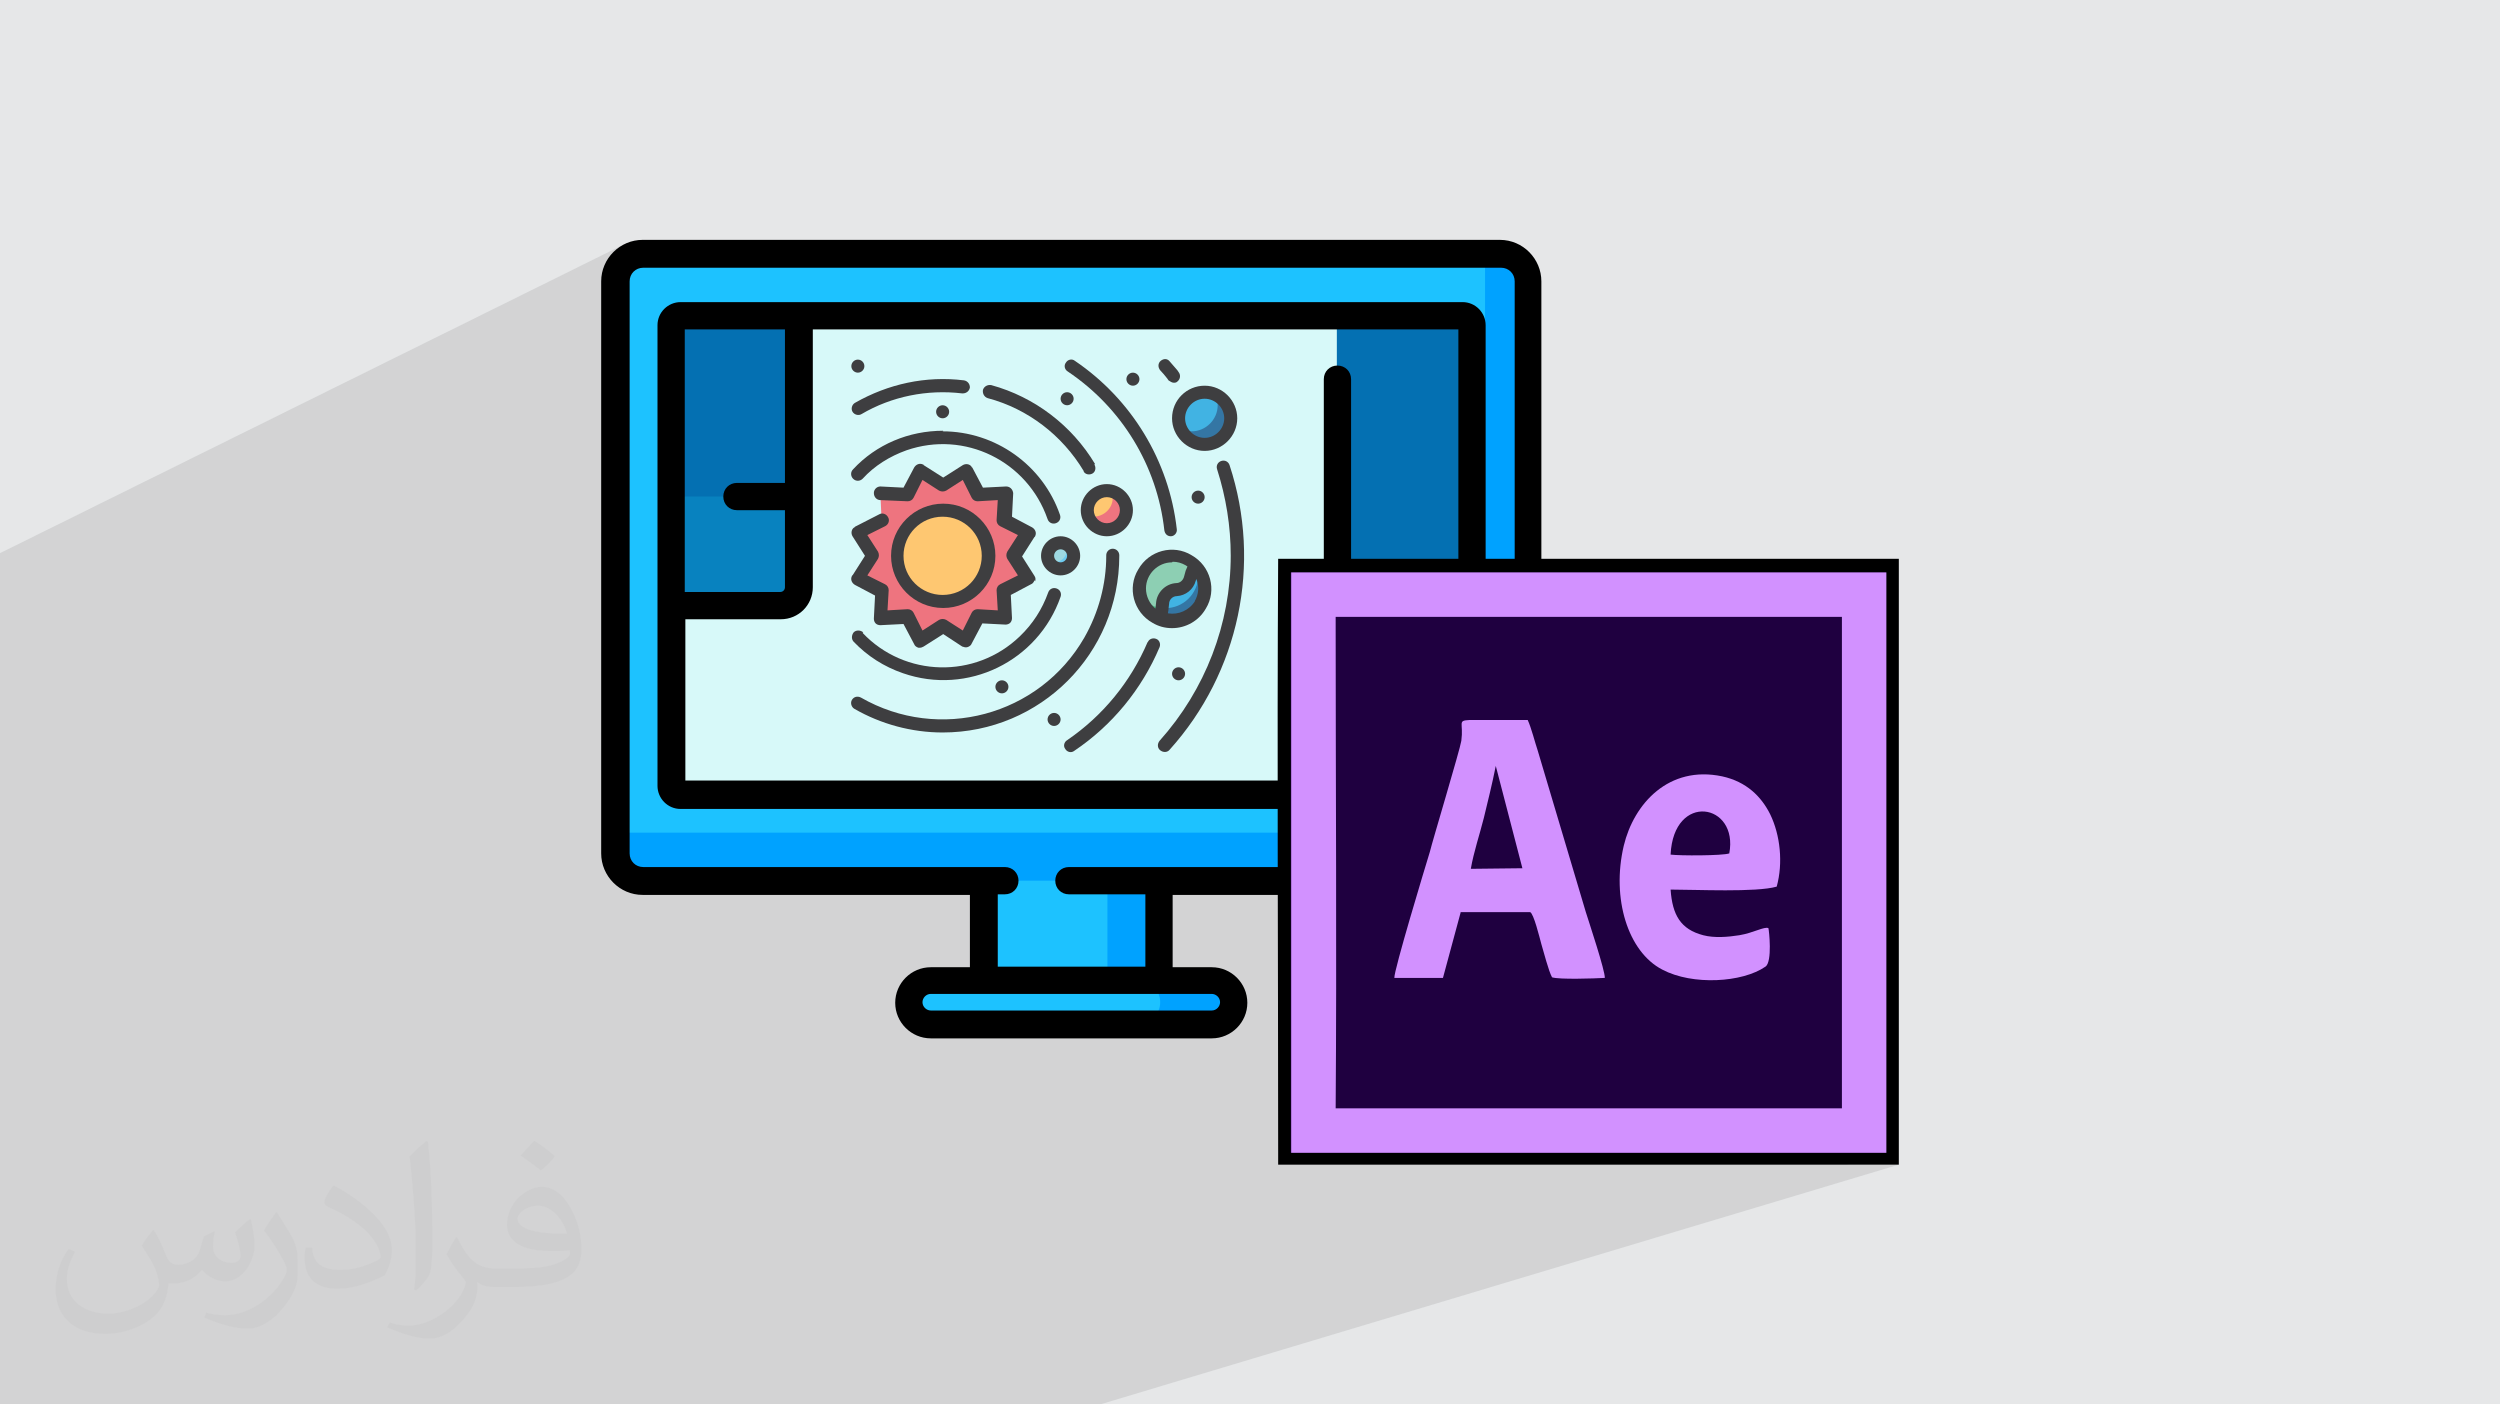
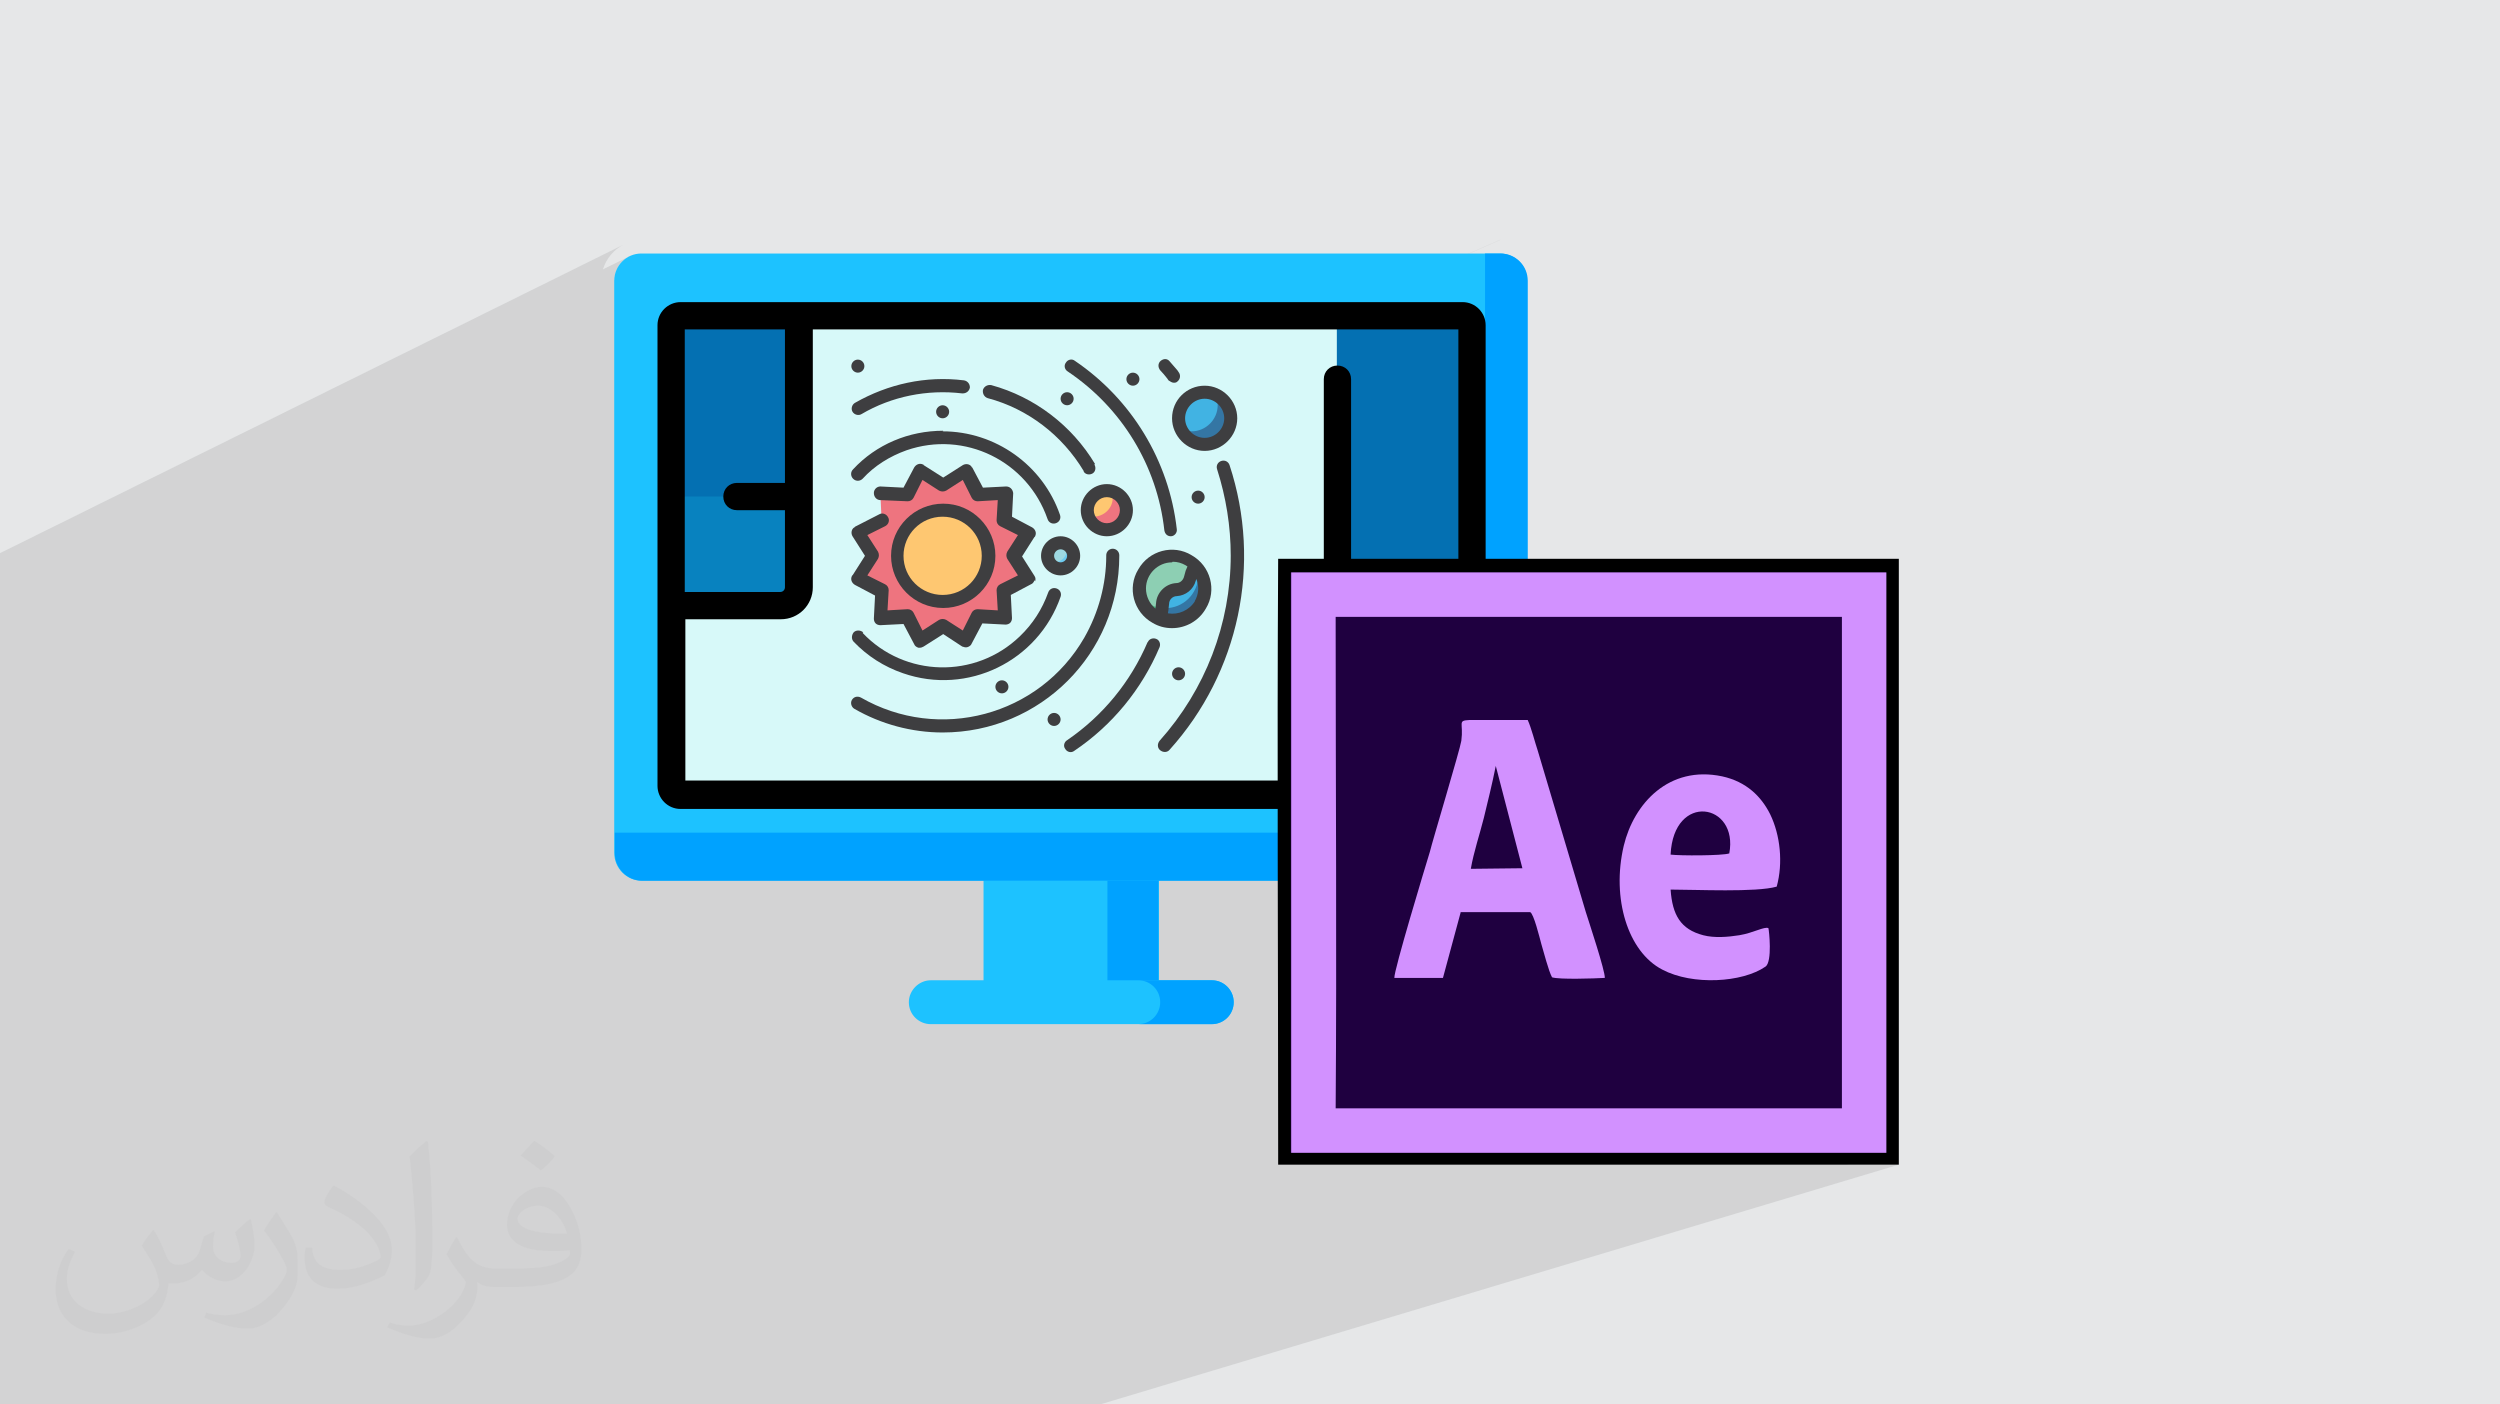
<svg xmlns="http://www.w3.org/2000/svg" xml:space="preserve" width="94.192mm" height="52.917mm" version="1.1" style="shape-rendering:geometricPrecision; text-rendering:geometricPrecision; image-rendering:optimizeQuality; fill-rule:evenodd; clip-rule:evenodd" viewBox="0 0 9404.92 5283.66">
  <defs>
    <style type="text/css">
   
    .fil8 {fill:black}
    .fil4 {fill:#00A2FF}
    .fil6 {fill:#0470B2}
    .fil7 {fill:#0882BF}
    .fil3 {fill:#1DC2FF}
    .fil9 {fill:#1F0040}
    .fil11 {fill:#D291FF}
    .fil5 {fill:#D7F9F9}
    .fil0 {fill:#E6E7E8}
    .fil10 {fill:black;fill-rule:nonzero}
    .fil18 {fill:#3476A4;fill-rule:nonzero}
    .fil20 {fill:#3E3E40;fill-rule:nonzero}
    .fil16 {fill:#41B3E3;fill-rule:nonzero}
    .fil17 {fill:#49BA84;fill-rule:nonzero}
    .fil19 {fill:#6ECBF0;fill-rule:nonzero}
    .fil15 {fill:#8DCFB3;fill-rule:nonzero}
    .fil14 {fill:#9ED9E2;fill-rule:nonzero}
    .fil12 {fill:#EE747F;fill-rule:nonzero}
    .fil13 {fill:#FEC771;fill-rule:nonzero}
    .fil2 {fill:#373435;fill-opacity:0.031}
    .fil1 {fill:#2B2A29;fill-opacity:0.102}
   
  </style>
  </defs>
  <g id="Layer_x0020_1">
    <polygon class="fil0" points="-0,0 9404.92,0 9404.92,5283.66 -0,5283.66 " />
    <polygon class="fil1" points="5642.46,902.35 5642.46,902.35 5644.68,902.35 5405.47,1007.17 5464.3,1007.17 5586.7,953.65 5586.7,1007.17 5646.9,1007.17 5657.44,1008.18 5667.15,1011.1 5675.88,1015.75 5683.43,1021.94 5689.62,1029.49 5694.27,1038.22 5697.18,1047.93 5698.2,1058.47 5698.2,2153.44 7094.24,2153.44 7096.48,2153.44 7096.48,2191.35 7096.48,4336.7 6948.87,4381.31 7143.31,4381.31 4137.52,5283.66 3962.56,5283.66 3960.56,5283.66 3774.32,5283.66 3328.98,5283.66 2036.69,5283.66 1907.94,5283.66 1901.86,5283.66 1682.15,5283.66 1364.06,5283.66 1294.39,5283.66 1294.18,5283.66 1261.38,5283.66 1109.66,5283.66 1107.87,5283.66 1090.21,5283.66 1070.41,5283.66 975.85,5283.66 958.88,5283.66 753.26,5283.66 753.16,5283.66 663.19,5283.66 600.65,5283.66 595.25,5283.66 576.29,5283.66 456.36,5283.66 456.31,5283.66 444.78,5283.66 433.16,5283.66 324.11,5283.66 320.12,5283.66 309.07,5283.66 221.5,5283.66 219,5283.66 212.07,5283.66 209.76,5283.66 190.95,5283.66 84.14,5283.66 82.36,5283.66 81.44,5283.66 70.33,5283.66 68.55,5283.66 30.31,5283.66 24.62,5283.66 22.75,5283.66 -0,5283.66 -0,5270.01 -0,5241.55 -0,5240.92 -0,5240.89 -0,5234.26 -0,5218.4 -0,5183.3 -0,5165.98 -0,5144.14 -0,5122.28 -0,5119.58 -0,5100.82 -0,5091.16 -0,5075.1 -0,5064.5 -0,5054.82 -0,5038.13 -0,5021.84 -0,5019.34 -0,5009.21 -0,5007.42 -0,5006.03 -0,4989.1 -0,4988 -0,4980.9 -0,4972.1 -0,4959.5 -0,4958.13 -0,4956.35 -0,4954.42 -0,4926.42 -0,4864.16 -0,4842.4 -0,4804.15 -0,4790.25 -0,4787.08 -0,4784.57 -0,4778.44 -0,4773.77 -0,4753.31 -0,4746.29 -0,4601.77 -0,4532.91 -0,4529.21 -0,4516.71 -0,4486.03 -0,4468.61 -0,4442.73 -0,4436.57 -0,4412.82 -0,4399.1 -0,4395.09 -0,4385.91 -0,4368.88 -0,4345.53 -0,4325.38 -0,4320.33 -0,4318.81 -0,4315.46 -0,4308.32 -0,4306.77 -0,4290.1 -0,4277.54 -0,4276.2 -0,4276.18 -0,4275.37 -0,4263.4 -0,4228.6 -0,4207.55 -0,4183.81 -0,4182.73 -0,4176.98 -0,4160.09 -0,4158.2 -0,4155.85 -0,4153.29 -0,4146.16 -0,4143.87 -0,4143.05 -0,4136.18 -0,4134.56 -0,4132.84 -0,4132.03 -0,4131.63 -0,4130.66 -0,4127 -0,4123.73 -0,4122.78 -0,4122.04 -0,4107.54 -0,4104.96 -0,4104.29 -0,4096.15 -0,4095.04 -0,4090.95 -0,4090.81 -0,4089.85 -0,4082.86 -0,4082.42 -0,4075.01 -0,4072.64 -0,4071.54 -0,4065.91 -0,4063.97 -0,4063.2 -0,4063.13 -0,4059.61 -0,4056.56 -0,4055.4 -0,4055.11 -0,4051.34 -0,4049.48 -0,4046.58 -0,4041.58 -0,4039.7 -0,4034.43 -0,4027.12 -0,4024.72 -0,4022.42 -0,4015.12 -0,4011.42 -0,4009.48 -0,4005.67 -0,4005.66 -0,4001.36 -0,3996.91 -0,3995.84 -0,3994.18 -0,3992.34 -0,3988.56 -0,3988.29 -0,3987.8 -0,3987.1 -0,3979.91 -0,3978.6 -0,3974.44 -0,3960.01 -0,3960 -0,3955.74 -0,3951.04 -0,3939.42 -0,3939.35 -0,3938.69 -0,3937.6 -0,3937.27 -0,3932.09 -0,3930.26 -0,3919.31 -0,3917.73 -0,3917.27 -0,3916.96 -0,3909.81 -0,3896.23 -0,3888.73 -0,3882.39 -0,3879.09 -0,3878.44 -0,3877.23 -0,3874.81 -0,3871.31 -0,3864.16 -0,3863.31 -0,3860.98 -0,3857.53 -0,3856.25 -0,3855.93 -0,3855.69 -0,3855.66 -0,3854.87 -0,3838.26 -0,3838.01 -0,3833.41 -0,3832.87 -0,3831.35 -0,3829.47 -0,3828.01 -0,3827.59 -0,3824.31 -0,3817.67 -0,3815.7 -0,3815.41 -0,3815.31 -0,3813.07 -0,3812.18 -0,3812.13 -0,3811.98 -0,3801.04 -0,3794.26 -0,3793.55 -0,3792.83 -0,3791.1 -0,3789.87 -0,3788.17 -0,3785.79 -0,3782.34 -0,3782.33 -0,3779.93 -0,3776.96 -0,3776.78 -0,3775.37 -0,3771.34 -0,3769.9 -0,3769.88 -0,3766.54 -0,3761.43 -0,3759.4 -0,3759.06 -0,3758.14 -0,3754.35 -0,3753.21 -0,3752.62 -0,3749.15 -0,3748.9 -0,3747.6 -0,3746.92 -0,3745.49 -0,3743.78 -0,3739.49 -0,3738.51 -0,3736.47 -0,3735.26 -0,3733.74 -0,3731.87 -0,3725.54 -0,3724.96 -0,3718.42 -0,3707.34 -0,3705.4 -0,3704.49 -0,3702.29 -0,3694.81 -0,3691.13 -0,3689.24 -0,3684.92 -0,3684.38 -0,3681.52 -0,3679.32 -0,3674.15 -0,3673.97 -0,3671.75 -0,3662.76 -0,3660.41 -0,3659.34 -0,3655.32 -0,3651.55 -0,3645.5 -0,3645.42 -0,3644.05 -0,3641.88 -0,3639.89 -0,3637.61 -0,3634.88 -0,3634.7 -0,3631.16 -0,3619.32 -0,3617.7 -0,3617.44 -0,3613.93 -0,3610.68 -0,3598.65 -0,3596.78 -0,3595.51 -0,3594.47 -0,3592.3 -0,3591.89 -0,3591.13 -0,3590.22 -0,3589.14 -0,3588.89 -0,3580.53 -0,3568.22 -0,3566.74 -0,3563.24 -0,3559.24 -0,3553.39 -0,3551.59 -0,3550.64 -0,3547.36 -0,3547 -0,3545.88 -0,3545.69 -0,3538.85 -0,3532.58 -0,3530.68 -0,3530.22 -0,3519.25 -0,3513.85 -0,3510.1 -0,3507.2 -0,3505.58 -0,3504.73 -0,3502.25 -0,3499.12 -0,3498.9 -0,3493.37 -0,3488.43 -0,3484.46 -0,3481.15 -0,3480.33 -0,3469.56 -0,3468.93 -0,3461.98 -0,3460.46 -0,3460.36 -0,3459.91 -0,3450.8 -0,3446.39 -0,3439.68 -0,3439.52 -0,3424.15 -0,3417.1 -0,3416.83 -0,3412.77 -0,3405.88 -0,3401.27 -0,3396.35 -0,3391.15 -0,3390.24 -0,3390.18 -0,3390.07 -0,3388.95 -0,3384.82 -0,3383.18 -0,3383 -0,3382.93 -0,3381.08 -0,3378.83 -0,3376.89 -0,3375.54 -0,3374.76 -0,3373.95 -0,3363.6 -0,3359.91 -0,3359.74 -0,3354.59 -0,3352.66 -0,3342.06 -0,3341.91 -0,3337.96 -0,3332.58 -0,3330.5 -0,3329.21 -0,3327.33 -0,3316.58 -0,3316.54 -0,3305.14 -0,3299.15 -0,3298.19 -0,3297.54 -0,3297.25 -0,3291.21 -0,3287.46 -0,3286.49 -0,3284.1 -0,3279.94 -0,3274.75 -0,3267.13 -0,3253.59 -0,3243.54 -0,3237.18 -0,3234.33 -0,3231.72 -0,3228 -0,3212.51 -0,3211.25 -0,3205.65 -0,3196.72 -0,3189.99 -0,3162.69 -0,3162.58 -0,3160.73 -0,3160.7 -0,3160.12 -0,3159 -0,3155.05 -0,3140.86 -0,3129.94 -0,3127 -0,3119.02 -0,3116.24 -0,3111.47 -0,3109.15 -0,3108.28 -0,3093.77 -0,3063.98 -0,3027.31 -0,3024.13 -0,3013.25 -0,3006.17 -0,2980.4 -0,2977.56 -0,2887.3 -0,2885.19 -0,2853.79 -0,2840.09 -0,2672.92 -0,2629.4 -0,2628.48 -0,2601.58 -0,2469.95 -0,2414.15 -0,2413.18 -0,2411.12 -0,2410.15 -0,2371 -0,2362.54 -0,2192.78 -0,2188.73 -0,2187.37 -0,2168.88 -0,2130.78 -0,2080.92 2343.97,921.05 2331.09,928.81 2319.04,937.76 2307.89,947.8 2297.74,958.85 2288.67,970.85 2280.76,983.72 2274.09,997.38 2268.77,1011.76 2268.38,1013.27 2372.78,961.83 2355.32,971.4 2340.23,984.03 2327.86,999.27 2318.56,1016.68 2312.71,1035.81 2310.84,1054.65 2399.7,1011.1 2409.42,1008.18 2419.95,1007.17 5403.26,1007.17 " />
    <path class="fil2" d="M578.49 4627.69c17.95,27.21 29.6,53.36 40.96,82.43 8.45,16.91 12.93,48.09 52.57,48.09 11.61,0 28.28,-3.42 43.06,-11.61 16.63,-8.73 29.32,-21.94 35.94,-42l15.85 -53.36 38.57 -19.02 2.64 2.64c-5.27,20.09 -6.59,39.36 -6.59,54.43 0,44.63 38.57,61.56 69.22,61.56 17.95,0 34.09,-8.73 34.09,-25.11 0,-21.13 -8.98,-57.06 -20.62,-89.29 17.95,-17.95 35.94,-35.94 56.53,-50.47l3.17 1.6c8.98,38.04 14,75.56 14,100.66 0,24.57 -10.83,51.79 -19.81,69.49 -18.49,34.87 -51.25,62.62 -90.87,62.62 -30.1,0 -63.65,-15.07 -86.66,-43.06l-1.32 0c-21.66,26.96 -55.22,51.25 -108.86,51.25l-16.63 0c-2.64,35.41 -10.29,60.49 -21.94,82.95 -31.95,62.34 -126.81,106.47 -216.1,106.47 -124.17,0 -186.51,-71.59 -186.51,-166.96 0,-58.91 19.27,-113.6 48.88,-152.42l24.29 10.04c-18.49,35.41 -30.91,68.68 -30.91,101.45 0,89.29 72.66,131.83 156.4,131.83 77.68,0 173.83,-49.41 191.28,-106.72 -6.59,-62.62 -30.1,-91.93 -66.04,-148.99 10.83,-19.02 24.83,-38.04 42.28,-58.38l3.17 0 0 0 0 0 -0.02 -0.09zm1432.13 -336.04c26.15,16.39 51.79,35.66 76.87,57.85 -14,19.81 -31.45,37.79 -53.11,53.64 -25.11,-20.34 -50.19,-37.79 -75.84,-56.27 17.42,-19.55 34.62,-38.29 52.04,-55.22l0 0 0 0 0 0 0 0 0 0 0.03 0zm13.47 244.11c-42.28,0 -76.87,27.75 -76.87,48.34 0,44.13 84.53,57.85 185.72,57.31 -12.68,-51.79 -57.06,-105.68 -108.86,-105.68l0.01 0.03zm-94.86 236.19c54.96,0 103.04,-1.6 139.74,-10.83 40.96,-10.29 75.56,-30.91 75.56,-45.17 0,-3.7 0,-8.19 -1.32,-11.89 -22.98,2.11 -49.41,2.11 -72.38,2.11 -74.49,0 -131.55,-16.91 -154.02,-58.66 -5.55,-11.61 -9.51,-24.57 -9.51,-39.36 0,-40.43 17.42,-79.79 48.09,-107 25.61,-22.45 53.89,-36.44 82.67,-36.44 52.04,0 93.51,41.75 122.57,107.54 15.85,35.94 26.68,77.4 26.68,129.72 0,34.87 -9.51,64.19 -31.17,85.85 -40.43,39.11 -114.92,53.89 -229.04,53.89l-51.79 0 0 0 -13.47 0c-28.28,0 -48.62,-5.02 -64.72,-17.42l-2.64 0c0.79,6.59 1.32,12.93 1.32,19.02 0,25.61 -8.45,58.38 -25.61,84.53 -50.72,75.3 -105.68,108.04 -153.24,108.04 -48.09,0 -107,-18.49 -160.11,-42.54l9.51 -18.49c17.17,7.13 40.96,11.89 73.7,11.89 85.85,0 198.66,-82.43 212.66,-163 -3.17,-6.59 -8.98,-15.32 -17.17,-24.57 -25.11,-29.85 -40.96,-54.68 -55.75,-80.83 12.68,-25.11 24.29,-45.17 35.13,-63.4l4.49 -0.53c36.72,74.77 69.99,117.55 144.23,117.55l11.61 0 0 0 53.89 0 0 0 0 0 0 0 0 0 0 0 0.09 0.01zm-371.98 79c6.34,-34.34 6.87,-72.91 6.87,-108.86l0 -53.36c0,-99.6 -12.68,-244.36 -22.98,-338.68 17.95,-19.27 43.06,-42 62.87,-57.31l5.81 1.6c13.47,118.62 16.63,256 16.63,383.06 0,33.3 -1.32,65.79 -4.49,89.55 -1.85,30.1 -19.27,52.83 -56.53,87.7l-8.19 -3.7zm-382.8 -157.19c1.85,46.77 24.83,83.49 105.15,83.49 49.93,0 92.19,-12.93 138.96,-35.13 8.45,-3.7 12.93,-8.73 12.93,-12.93 0,-29.32 -22.45,-68.15 -60.23,-103.55 -36.72,-33.3 -85.34,-62.62 -130.76,-82.18 -15.6,-6.59 -20.62,-13.47 -20.62,-20.09 0,-13.47 17.95,-41.75 32.77,-62.09l5.02 -0.53c52.04,27.21 110.17,67.64 153.24,112.53 39.11,41.47 63.4,83.49 63.4,129.19 0,33.81 -10.29,65.51 -26.96,95.11 -57.06,28.79 -117.83,50.72 -178.06,50.72 -73.17,0 -123.1,-34.34 -123.1,-114.92 0,-8.73 0,-22.19 3.17,-39.64l25.11 0 0 0 0 0 0 0 0 0 0 0 -0.02 0zm-132.37 -132.9l45.45 73.45c16.63,27.21 32.23,56.81 32.23,103.55l0 59.7c0,48.34 -30.91,100.13 -80.83,151.38 -39.11,34.62 -73.7,49.41 -105.68,49.41 -47.55,0 -101.98,-14.79 -164.85,-41.75l7.13 -18.49c19.81,5.27 42.79,9.77 71.06,9.77 90.36,-0.53 182.8,-66.57 225.08,-147.15 5.02,-9.26 6.87,-17.95 6.87,-24.04 0,-9.26 -5.02,-19.55 -8.98,-28.79 -22.98,-43.31 -48.62,-82.95 -76.87,-119.68 14.79,-23.25 29.6,-45.7 45.7,-67.9l3.7 0.53 0 0 0 0 0 0 0 0 0 0 -0.02 0.01z" />
    <g id="_2930401539584">
      <path class="fil3" d="M3700.04 3179.29l660.11 0 0 568.68 -660.11 0 0 -568.68zm0 0z" />
      <path class="fil4" d="M4166.12 3179.29l191.79 0 0 568.68 -191.79 0 0 -568.68zm0 0z" />
      <path class="fil3" d="M5642.46 953.65l-3229.19 0c-57.98,0 -102.58,46.83 -102.58,102.58l0 2152.05c0,57.98 46.83,104.81 102.58,104.81l3229.19 0c57.98,0 102.58,-46.83 102.58,-104.81l0 -2152.05c0,-57.98 -46.83,-102.58 -102.58,-102.58zm0 0z" />
      <path class="fil4" d="M5642.46 953.65l-55.76 0 0 2076.23c0,57.98 -46.83,102.58 -102.58,102.58l-3171.21 0 0 75.83c0,57.98 46.83,104.81 102.58,104.81l3229.19 0c57.98,0 102.58,-46.83 102.58,-104.81l0 -2152.05c0,-57.98 -46.83,-102.58 -102.58,-102.58l-2.23 0zm0 0z" />
      <path class="fil3" d="M3501.56 3687.76l1057.07 0c44.59,0 82.52,35.68 82.52,82.52 0,44.59 -35.69,82.52 -82.52,82.52l-1057.07 0c-44.6,0 -82.52,-35.68 -82.52,-82.52 0,-44.6 37.9,-82.52 82.52,-82.52zm0 0z" />
      <path class="fil4" d="M4558.63 3687.76l-276.54 0c44.6,0 82.52,35.68 82.52,82.52 0,44.59 -35.68,82.52 -82.52,82.52l276.54 0c44.59,0 82.52,-35.68 82.52,-82.52 0,-44.6 -35.69,-82.52 -82.52,-82.52zm0 0z" />
      <path class="fil5" d="M5501.95 2989.73l-2943.73 0c-20.07,0 -33.45,-15.61 -33.45,-35.68l0 -1732.8c0,-20.07 15.62,-35.68 33.45,-35.68l2943.73 0c20.07,0 35.68,15.61 35.68,35.68l0 1732.8c0,20.07 -15.61,35.68 -35.68,35.68zm0 0z" />
      <path class="fil6" d="M3002.02 1903.67l-479.47 0 0 -682.42c0,-20.06 15.61,-35.68 33.45,-35.68l443.8 0 0 715.87 2.23 2.23zm0 0z" />
      <path class="fil6" d="M5535.4 2276.09l-437.1 0c-37.9,0 -69.14,-31.21 -69.14,-69.14l0 -1023.61 472.78 0c20.07,0 33.45,15.61 33.45,35.68l0 1057.07 0 0zm0 0z" />
      <path class="fil7" d="M2932.88 2278.33l-410.34 0 0 -410.34 479.47 0 0 341.19c0,37.91 -31.22,69.15 -69.14,69.15l0 0zm0 0z" />
-       <path class="fil8" d="M5644.68 902.35l-3226.95 0c-84.75,0 -156.11,69.14 -156.11,156.11l0 2152.04c0,84.75 69.14,156.11 156.11,156.11l1231.01 0 0 272.08 -147.18 0c-73.6,0 -133.81,60.21 -133.81,133.8 0,73.6 60.22,133.81 133.81,133.81l1057.07 0c73.59,0 133.8,-60.22 133.8,-133.81 0,-73.6 -60.22,-133.8 -133.8,-133.8l-147.19 0 0 -272.08 1231.02 0c84.74,0 156.1,-69.14 156.1,-156.11l0 -2152.04c0,-84.75 -69.14,-156.11 -156.1,-156.11l0 0 2.23 0zm-1054.84 2867.91c0,15.61 -13.38,31.22 -31.21,31.22l-1057.07 0c-15.62,0 -31.22,-13.38 -31.22,-31.22 0,-15.61 13.38,-31.22 31.22,-31.22l1057.07 0c15.61,0 31.21,13.38 31.21,31.22zm1106.13 -559.75c0,29 -22.3,51.3 -51.29,51.3l-1623.51 0c-28.99,0 -51.29,22.3 -51.29,51.29 0,28.99 22.3,51.3 51.29,51.3l287.68 0 0 272.07 -555.3 0 0 -272.07 26.76 0c29,0 51.3,-22.31 51.3,-51.3 0,-28.99 -22.31,-51.29 -51.3,-51.29l-1360.36 0c-28.99,0 -51.29,-22.31 -51.29,-51.3l0 -2152.04c0,-29 22.3,-51.3 51.29,-51.3l3226.95 0c29,0 51.3,22.31 51.3,51.3l0 2152.04 -2.24 0zm0 0z" />
      <path class="fil8" d="M5501.95 1136.52l-2941.5 0c-46.83,0 -86.98,37.91 -86.98,86.98l0 1732.79c0,46.83 37.9,86.98 86.98,86.98l2941.5 0c46.83,0 86.98,-37.91 86.98,-86.98l0 -1732.79c0,-46.83 -37.91,-86.98 -86.98,-86.98l0 0zm-2549 102.58l0 577.6 -180.65 0c-28.99,0 -51.29,22.3 -51.29,51.3 0,28.99 22.3,51.29 51.29,51.29l180.65 0 0 289.91c0,8.93 -6.69,17.84 -17.84,17.84l-359.05 0 0 -987.93 374.65 0 0 0 2.24 -0.01zm-374.66 1697.1l0 -606.58 359.05 0c66.91,0 120.43,-53.53 120.43,-120.43l0 -970.09 2428.58 0 0 985.71 -385.81 0c-8.93,0 -17.84,-8.93 -17.84,-17.84l0 -780.54c0,-28.99 -22.3,-51.29 -51.29,-51.29 -29,0 -51.3,22.3 -51.3,51.29l0 780.54c0,66.91 53.53,120.43 120.43,120.43l385.81 0 0 608.81 -2908.06 0 0 0 0.01 0zm0 0z" />
      <polygon class="fil9" points="4855.23,2189.13 4855.23,4336.7 7094.24,4336.7 7094.24,2189.13 7094.24,2153.44 4855.23,2153.44 " />
      <path class="fil10" d="M4904.29 2200.28l0 2087.37 2143.13 0 0 -2087.37 -2143.13 0 0 0zm-95.89 2134.2c0,-742.63 -4.46,-1487.48 0,-2232.33l2334.92 0c0,760.47 0,1520.93 0,2279.16l-2334.92 0 0 -49.06 0 0 0 2.23z" />
      <polygon class="fil9" points="4855.23,2189.13 4855.23,4336.7 7094.24,4336.7 7094.24,2189.13 7094.24,2153.44 4855.23,2153.44 " />
      <path class="fil11" d="M5024.71 2320.71l1904.5 0 0 1848.75 -1904.5 0c4.45,-597.67 0,-1213.17 0,-1810.84l0 -37.91 0 0 0 0zm-167.26 -129.35l0 2145.35 2239.02 0 0 -2145.35 0 -37.91 -2239.02 0 0 37.91z" />
      <path class="fil11" d="M5626.83 2880.45l100.36 385.81 -194.02 2.24c11.14,-64.68 33.45,-129.34 49.06,-191.79 15.61,-64.68 31.22,-127.12 44.6,-194.02l0 0 0 -2.24zm-133.8 550.84l263.15 0c13.38,4.46 35.68,95.89 42.37,120.43 8.93,28.99 26.76,100.36 40.14,124.88 26.76,8.93 158.34,4.46 198.48,2.24 2.24,-24.53 -60.22,-211.86 -71.36,-247.55l-180.64 -606.59c-11.15,-33.45 -24.53,-86.97 -37.91,-115.96l-220.78 0c-44.6,2.24 -20.07,11.15 -28.99,78.06 -4.46,31.21 -109.27,379.12 -118.2,417.02 -17.83,57.99 -136.03,448.26 -133.8,475.02l182.86 0 66.91 -247.55 0 0 0 0 -2.24 0z" />
      <path class="fil11" d="M6284.72 3214.97c11.15,-236.39 256.47,-194.02 220.78,-4.46 -26.75,8.93 -187.33,8.93 -220.78,4.46zm367.97 276.53c-15.61,-6.69 -55.76,17.84 -109.27,26.76 -42.37,6.69 -93.67,11.15 -136.03,0 -84.74,-22.3 -115.96,-75.83 -122.65,-171.72 93.67,0 323.36,11.15 399.19,-11.14 24.53,-89.2 13.38,-194.03 -24.52,-272.08 -33.45,-66.91 -89.2,-122.65 -180.65,-142.72 -200.71,-42.37 -332.28,102.58 -370.2,260.92 -46.82,198.48 15.62,399.19 144.96,466.09 113.73,60.22 301.06,49.06 388.03,-11.15 26.76,-17.83 13.38,-138.26 11.15,-144.95l0 0 0 0 0 -0.01z" />
      <g id="_1456145084896">
        <polygon class="fil12" points="3546.15,1825.62 3461.41,1769.86 3414.58,1861.3 3312,1856.84 3316.46,1957.2 3227.25,2004.03 3283.01,2090.99 3227.25,2175.75 3316.46,2222.58 3312,2325.16 3414.58,2320.71 3461.41,2412.14 3546.15,2356.38 3633.13,2412.14 3679.97,2320.71 3782.55,2325.16 3775.86,2222.58 3867.3,2175.75 3811.54,2090.99 3867.3,2004.03 3775.86,1957.2 3782.55,1856.84 3679.97,1861.3 3633.13,1769.86 " />
        <path class="fil13" d="M3546.15 1919.28c-95.89,0 -171.72,78.05 -171.72,171.72 0,95.89 78.06,171.72 171.72,171.72 95.89,0 171.72,-78.05 171.72,-171.72 0,-95.89 -78.05,-171.72 -171.72,-171.72z" />
        <path class="fil14" d="M3989.95 2041.94c-26.76,0 -49.06,22.3 -49.06,49.06 0,26.76 22.3,49.06 49.06,49.06 26.76,0 49.06,-22.3 49.06,-49.06 0,-26.76 -22.3,-49.06 -49.06,-49.06z" />
        <path class="fil15" d="M4409.2 2090.99c-66.91,0 -122.65,55.76 -122.65,122.65 0,66.91 55.76,122.65 122.65,122.65 66.91,0 122.65,-55.76 122.65,-122.65 0,-66.91 -55.76,-122.65 -122.65,-122.65z" />
        <path class="fil13" d="M4163.9 1845.69c-40.14,0 -73.6,33.45 -73.6,73.6 0,40.14 33.45,73.6 73.6,73.6 40.14,0 73.6,-33.45 73.6,-73.6 0,-40.14 -33.45,-73.6 -73.6,-73.6z" />
        <path class="fil16" d="M4531.86 1475.49c-53.53,0 -98.12,44.6 -98.12,98.13 0,53.53 44.59,98.12 98.12,98.12 53.53,0 98.12,-44.59 98.12,-98.12 0,-53.53 -44.59,-98.13 -98.12,-98.13z" />
        <path class="fil17" d="M4322.23 2271.64c57.99,33.44 133.81,13.37 167.27,-44.6 15.61,-26.76 20.07,-60.22 13.38,-91.43 42.37,51.29 35.68,129.34 -15.62,173.95 -51.29,42.37 -129.34,35.68 -173.95,-15.61 -11.15,-15.62 -20.07,-31.22 -24.53,-49.07 8.93,11.15 20.07,22.31 33.45,29l0 -2.24z" />
        <path class="fil16" d="M4424.81 2220.35c24.53,-2.23 44.6,-17.84 49.06,-40.14l6.69 -24.53c2.24,-8.92 8.93,-17.83 15.62,-26.75 46.83,49.06 44.59,127.11 -4.46,173.95 -35.68,35.68 -91.43,44.59 -136.03,22.3 8.92,-8.92 13.38,-20.07 13.38,-33.45l2.23 -20.07c2.24,-28.99 24.53,-51.29 51.3,-53.52l0 0 2.23 2.22z" />
        <path class="fil18" d="M4371.29 2287.25c66.91,6.69 127.12,-40.14 136.03,-109.27 2.24,-13.38 0,-26.76 -2.23,-42.37 42.37,51.29 35.68,129.34 -17.84,171.72 -35.68,28.99 -86.97,35.68 -129.34,15.61 8.93,-8.92 13.38,-20.07 13.38,-33.45l0 -6.69 0 4.45z" />
        <path class="fil19" d="M3965.42 2115.54c26.76,0 49.06,-22.31 49.06,-49.07 0,-6.68 -2.23,-13.37 -4.45,-20.06 24.52,11.14 35.68,40.13 24.52,64.67 -11.14,24.53 -40.14,35.68 -64.67,24.53 -11.15,-4.46 -20.07,-13.38 -24.53,-24.53 6.69,2.23 13.38,4.46 20.07,4.46l0.01 -0.01z" />
        <path class="fil18" d="M4482.8 1622.68c53.52,0 98.12,-44.6 98.12,-98.12 0,-13.38 -2.23,-29 -8.92,-40.14 49.06,22.3 71.36,80.28 49.06,129.34 -22.3,49.06 -80.29,71.36 -129.34,49.06 -22.3,-8.93 -40.14,-26.76 -49.06,-49.06 13.38,6.69 26.76,8.92 40.14,8.92z" />
        <path class="fil12" d="M4112.6 1943.82c40.14,0 73.59,-31.22 73.59,-71.37 0,-8.92 0,-15.61 -4.45,-22.3 37.9,11.15 60.21,53.53 49.06,91.43 -11.15,37.91 -53.53,60.22 -91.43,49.07 -24.53,-6.69 -42.38,-26.76 -49.07,-49.07 6.69,2.24 13.38,4.46 22.31,4.46l0 0 0 -2.23z" />
        <path class="fil20" d="M3398.97 2090.99c0,82.52 66.9,147.19 147.18,147.19 82.52,0 147.19,-66.91 147.19,-147.19 0,-82.52 -66.91,-147.18 -147.19,-147.18 -82.52,0 -147.18,66.9 -147.18,147.18zm345.66 0c0,109.27 -89.2,196.25 -196.24,196.25 -109.27,0 -196.25,-89.2 -196.25,-196.25 0,-109.27 89.2,-196.24 196.25,-196.24 109.26,0 196.24,89.2 196.24,196.24z" />
        <path class="fil20" d="M3891.83 2182.44c-2.24,6.69 -6.69,13.37 -13.38,15.61l-75.83 40.14 4.45 86.97c0,6.69 -2.23,13.38 -6.69,17.84 -4.45,4.46 -11.14,6.69 -17.83,6.69l-86.98 -4.46 -40.14 75.83c-2.23,6.69 -8.92,11.15 -15.61,13.38 -6.69,2.24 -13.38,0 -20.07,-2.23l-71.37 -46.83 -73.59 46.83c-4.46,2.23 -8.93,4.46 -13.38,4.46 -2.24,0 -4.46,0 -6.69,0 -6.69,-2.24 -13.38,-6.69 -15.62,-13.38l-40.13 -75.83 -86.98 4.45c-6.69,0 -13.38,-2.23 -17.84,-6.69 -4.45,-4.45 -6.69,-11.14 -6.69,-17.83l4.46 -86.98 -75.83 -40.14c-11.15,-6.69 -17.84,-20.07 -11.15,-33.45 0,0 0,-2.23 2.24,-2.23l46.83 -73.6 -46.83 -73.59c-6.69,-11.15 -4.46,-26.76 6.69,-33.45 0,0 2.23,0 2.23,-2.24l91.43 -46.83c11.15,-6.69 26.76,-2.23 33.45,11.15 6.69,11.15 2.23,26.76 -11.14,33.45l-66.91 33.45 40.14 62.45c4.45,8.92 4.45,17.84 0,26.76l-40.14 62.45 66.91 33.45c8.92,4.45 13.37,13.38 13.37,22.3l-4.45 75.83 75.83 -4.46c8.92,0 17.83,4.46 22.3,13.38l33.45 66.91 62.45 -40.14c8.92,-4.45 17.84,-4.45 26.76,0l62.45 40.14 33.45 -66.91c4.46,-8.92 13.38,-13.38 22.3,-13.38l75.83 4.46 -4.45 -75.83c0,-8.92 4.45,-17.84 13.38,-22.3l66.9 -33.45 -40.14 -62.45c-4.45,-8.92 -4.45,-17.84 0,-26.76l40.14 -62.45 -66.9 -33.45c-8.93,-4.46 -13.38,-13.38 -13.38,-22.3l4.45 -75.83 -75.83 4.45c-8.92,0 -17.83,-4.45 -22.3,-13.38l-33.45 -66.9 -62.45 40.14c-8.92,4.45 -17.84,4.45 -26.76,0l-62.45 -40.14 -33.45 66.9c-4.46,8.93 -13.38,13.38 -22.3,13.38l-102.58 -4.45c-13.38,0 -24.53,-11.15 -24.53,-26.76 0,0 0,0 0,0 0,-13.38 11.15,-24.53 24.53,-24.53 0,0 0,0 0,0l86.98 4.46 40.13 -75.83c6.69,-11.15 20.07,-17.84 33.45,-11.15 0,0 2.24,0 2.24,2.23l73.59 46.83 73.6 -46.83c11.15,-6.69 26.76,-4.45 33.45,6.69 0,0 0,2.24 2.23,2.24l40.14 75.83 86.98 -4.46c13.38,0 24.52,8.92 26.76,24.53 0,0 0,2.23 0,2.23l-4.46 86.98 75.83 40.14c11.15,6.69 17.84,20.07 11.15,33.45 0,0 0,2.23 -2.23,2.23l-46.83 73.6 46.83 73.59c4.45,6.69 4.45,13.38 2.23,20.07l-2.23 -4.45z" />
        <path class="fil20" d="M3989.95 2066.47c-13.38,0 -24.53,11.14 -24.53,24.52 0,13.38 11.15,24.53 24.53,24.53 13.38,0 24.52,-11.15 24.52,-24.53 0,-13.38 -11.14,-24.52 -24.52,-24.52zm0 98.12c-40.14,0 -73.6,-33.45 -73.6,-73.6 0,-40.14 33.45,-73.59 73.6,-73.59 40.14,0 73.59,33.44 73.59,73.59 0,40.14 -33.44,73.6 -73.59,73.6z" />
        <path class="fil20" d="M4493.95 2262.71c15.62,-26.76 17.84,-55.76 6.69,-84.74l-2.23 6.69c-8.92,33.45 -37.91,55.76 -71.36,57.98 -15.62,0 -29,13.38 -29,29l-2.23 20.06c0,6.69 -2.23,11.15 -2.23,15.62 40.14,6.69 80.28,-11.15 102.58,-46.83l0 0 -2.24 2.23zm-84.74 -147.18c-53.53,0 -98.12,44.59 -98.12,98.12 0,28.99 13.38,57.98 35.68,75.83l2.23 -20.07c2.24,-40.14 35.68,-73.6 75.83,-75.83 13.38,0 24.53,-8.92 28.99,-22.3l6.69 -24.53c2.24,-4.45 4.46,-11.14 6.69,-15.61 -2.23,-2.23 -4.45,-2.23 -6.69,-4.46 -15.61,-8.92 -31.21,-13.38 -49.06,-13.38l0 0 -2.23 2.23zm-73.6 227.47c-71.36,-40.14 -95.89,-131.57 -53.53,-200.71 40.14,-71.37 131.58,-95.89 200.72,-53.53 71.36,40.14 95.89,131.57 53.52,200.71 -26.75,46.83 -75.83,73.6 -127.11,73.6 -26.76,0 -51.29,-6.69 -73.6,-20.07z" />
        <path class="fil20" d="M3546.15 1622.68c198.48,0 376.89,127.11 441.56,314.44 4.45,13.38 -2.24,26.76 -15.62,31.21 -13.38,4.46 -26.76,-2.23 -31.21,-15.61 0,0 0,0 0,0 -75.83,-218.55 -312.22,-334.51 -530.77,-258.7 -62.45,22.31 -120.42,57.99 -165.03,107.05 -8.92,8.92 -24.52,11.15 -35.68,0 -8.92,-8.92 -11.15,-24.53 0,-35.68 86.98,-93.67 209.63,-144.95 338.98,-144.95l-2.24 2.23z" />
        <path class="fil20" d="M3245.09 2380.91c158.34,167.27 423.72,173.96 590.98,13.38 49.07,-46.82 84.75,-102.58 107.05,-165.03 4.46,-13.38 17.84,-20.07 31.22,-15.61 13.38,4.46 20.07,17.84 15.61,31.22 -84.74,243.07 -350.13,372.43 -593.21,287.68 -71.36,-24.53 -133.8,-64.68 -185.09,-118.2 -8.93,-8.92 -8.93,-24.52 0,-35.68 8.92,-8.92 24.52,-8.92 35.68,0l0 0 -2.23 2.23z" />
        <path class="fil20" d="M3619.75 1479.95c-131.57,-15.61 -265.39,11.15 -379.12,78.05 -11.15,6.69 -26.76,2.24 -33.45,-8.92 -6.69,-11.14 -2.24,-26.76 8.92,-33.45 124.88,-71.36 267.61,-102.58 410.34,-84.74 13.38,2.23 22.3,13.38 22.3,26.76 -2.23,13.38 -13.38,22.3 -26.76,22.3l-2.23 0z" />
        <path class="fil20" d="M4117.06 1747.56c6.69,11.15 4.46,26.76 -6.69,33.45 -11.14,6.69 -26.76,4.46 -33.45,-6.69 0,0 0,0 0,-2.23 -80.28,-133.81 -209.62,-234.16 -361.27,-274.3 -13.38,-4.46 -20.07,-17.84 -17.84,-31.22 4.46,-13.38 17.84,-20.07 31.22,-17.83l0 0c162.8,44.59 303.29,151.65 390.27,296.6l0 0 -2.24 2.23z" />
        <path class="fil20" d="M3238.4 2624c294.37,169.48 671.26,69.14 840.76,-225.24 53.53,-93.67 82.52,-200.71 82.52,-307.75 0,0 0,-2.23 0,-2.23 0,-13.38 11.14,-24.53 24.52,-24.53 13.38,0 24.53,11.15 24.53,24.53l0 2.23c0,367.97 -296.6,664.57 -664.57,664.57 -115.96,0 -231.93,-31.22 -332.28,-89.2 -11.15,-6.69 -15.62,-22.3 -8.93,-33.45 6.69,-11.15 20.07,-15.61 33.45,-8.92l0 -0.01z" />
        <path class="fil20" d="M4163.9 1968.34c26.76,0 49.06,-22.3 49.06,-49.06 0,-26.76 -22.3,-49.06 -49.06,-49.06 -26.76,0 -49.06,22.3 -49.06,49.06 0,26.76 22.3,49.06 49.06,49.06zm0 -147.18c53.53,0 98.12,44.59 98.12,98.12 0,53.53 -44.59,98.12 -98.12,98.12 -53.53,0 -98.12,-44.59 -98.12,-98.12 0,-53.53 44.59,-98.12 98.12,-98.12z" />
        <path class="fil20" d="M4406.98 2017.41c0,0 -2.24,0 -2.24,0 -13.38,0 -22.3,-8.92 -24.52,-22.3 -26.76,-243.07 -160.58,-461.63 -363.51,-597.67 -11.15,-6.69 -15.62,-22.3 -6.69,-33.45 6.69,-11.15 22.3,-15.61 33.45,-6.69 0,0 0,0 0,0 214.09,144.95 354.58,376.89 383.58,633.34 2.23,13.38 -8.93,26.76 -22.31,26.76l2.24 0z" />
        <path class="fil20" d="M4317.77 2416.6c4.45,-13.38 20.07,-17.84 31.21,-13.38 13.38,4.45 17.84,20.07 13.38,31.21l0 0c-66.91,158.34 -178.41,294.37 -321.13,390.27 -11.14,8.92 -26.76,4.46 -33.45,-6.69 -8.92,-11.15 -4.45,-26.76 6.69,-33.45 0,0 0,0 0,0 133.81,-91.43 238.62,-218.55 303.3,-370.2l0 0 0 2.24z" />
        <path class="fil20" d="M4415.89 1439.81c-6.69,0 -13.38,-4.45 -20.07,-8.92l-4.46 -6.69c-8.92,-11.15 -17.83,-22.3 -26.76,-31.22 -8.92,-11.14 -8.92,-26.76 2.24,-35.68 11.14,-8.92 24.52,-8.92 33.45,2.23 8.92,11.15 20.07,22.31 28.99,33.45l4.46 6.69c8.92,11.15 6.69,26.76 -4.46,35.69 -4.46,4.45 -8.92,4.45 -15.61,4.45l0 0 2.23 0z" />
        <path class="fil20" d="M4629.98 2090.99c0,-111.5 -17.83,-220.78 -51.29,-325.59 -4.46,-13.38 2.23,-26.76 15.61,-31.22 13.38,-4.46 26.76,2.23 31.22,15.61 0,0 0,0 0,0 122.64,372.44 35.68,780.54 -225.24,1070.45 -8.93,11.15 -24.53,11.15 -35.69,2.24 -11.14,-8.93 -11.14,-24.53 -2.23,-35.69 0,0 0,0 0,0 171.72,-191.78 267.61,-439.32 267.61,-698.01l0 2.22z" />
        <path class="fil20" d="M4531.86 1500.02c-40.14,0 -73.6,33.45 -73.6,73.6 0,40.14 33.45,73.59 73.6,73.59 40.14,0 73.6,-33.44 73.6,-73.59 0,-40.14 -33.45,-73.6 -73.6,-73.6zm0 196.25c-66.91,0 -122.65,-55.76 -122.65,-122.65 0,-69.14 55.76,-122.65 122.65,-122.65 66.91,0 122.65,55.76 122.65,122.65 0,66.91 -55.76,122.65 -122.65,122.65z" />
        <path class="fil20" d="M3965.42 2681.97c-13.38,0 -24.52,11.15 -24.52,24.53 0,13.38 11.14,24.53 24.52,24.53 13.38,0 24.53,-11.15 24.53,-24.53 0,-13.38 -11.15,-24.53 -24.53,-24.53z" />
        <path class="fil20" d="M4014.47 1475.49c-13.38,0 -24.52,11.15 -24.52,24.53 0,13.38 11.14,24.53 24.52,24.53 13.38,0 24.53,-11.15 24.53,-24.53 0,-13.38 -11.15,-24.53 -24.53,-24.53z" />
        <path class="fil20" d="M4433.74 2510.26c-13.38,0 -24.53,11.15 -24.53,24.53 0,13.38 11.15,24.52 24.53,24.52 13.38,0 24.52,-11.14 24.52,-24.52 0,-13.38 -11.14,-24.53 -24.52,-24.53z" />
        <path class="fil20" d="M4507.33 1845.69c-13.38,0 -24.52,11.15 -24.52,24.53 0,13.38 11.14,24.53 24.52,24.53 13.38,0 24.53,-11.15 24.53,-24.53 0,-13.38 -11.15,-24.53 -24.53,-24.53z" />
        <path class="fil20" d="M3546.15 1524.56c-13.38,0 -24.52,11.14 -24.52,24.52 0,13.38 11.14,24.53 24.52,24.53 13.38,0 24.53,-11.15 24.53,-24.53 0,-13.38 -11.15,-24.52 -24.53,-24.52z" />
        <path class="fil20" d="M3769.17 2559.32c-13.38,0 -24.53,11.15 -24.53,24.53 0,13.38 11.15,24.53 24.53,24.53 13.38,0 24.52,-11.15 24.52,-24.53 0,-13.38 -11.14,-24.53 -24.52,-24.53z" />
        <path class="fil20" d="M3227.25 1352.84c-13.38,0 -24.53,11.14 -24.53,24.52 0,13.38 11.15,24.53 24.53,24.53 13.38,0 24.52,-11.15 24.52,-24.53 0,-13.38 -11.14,-24.52 -24.52,-24.52z" />
        <path class="fil20" d="M4262.02 1401.9c-13.38,0 -24.52,11.14 -24.52,24.52 0,13.38 11.14,24.53 24.52,24.53 13.38,0 24.53,-11.15 24.53,-24.53 0,-13.38 -11.15,-24.52 -24.53,-24.52z" />
      </g>
    </g>
  </g>
</svg>